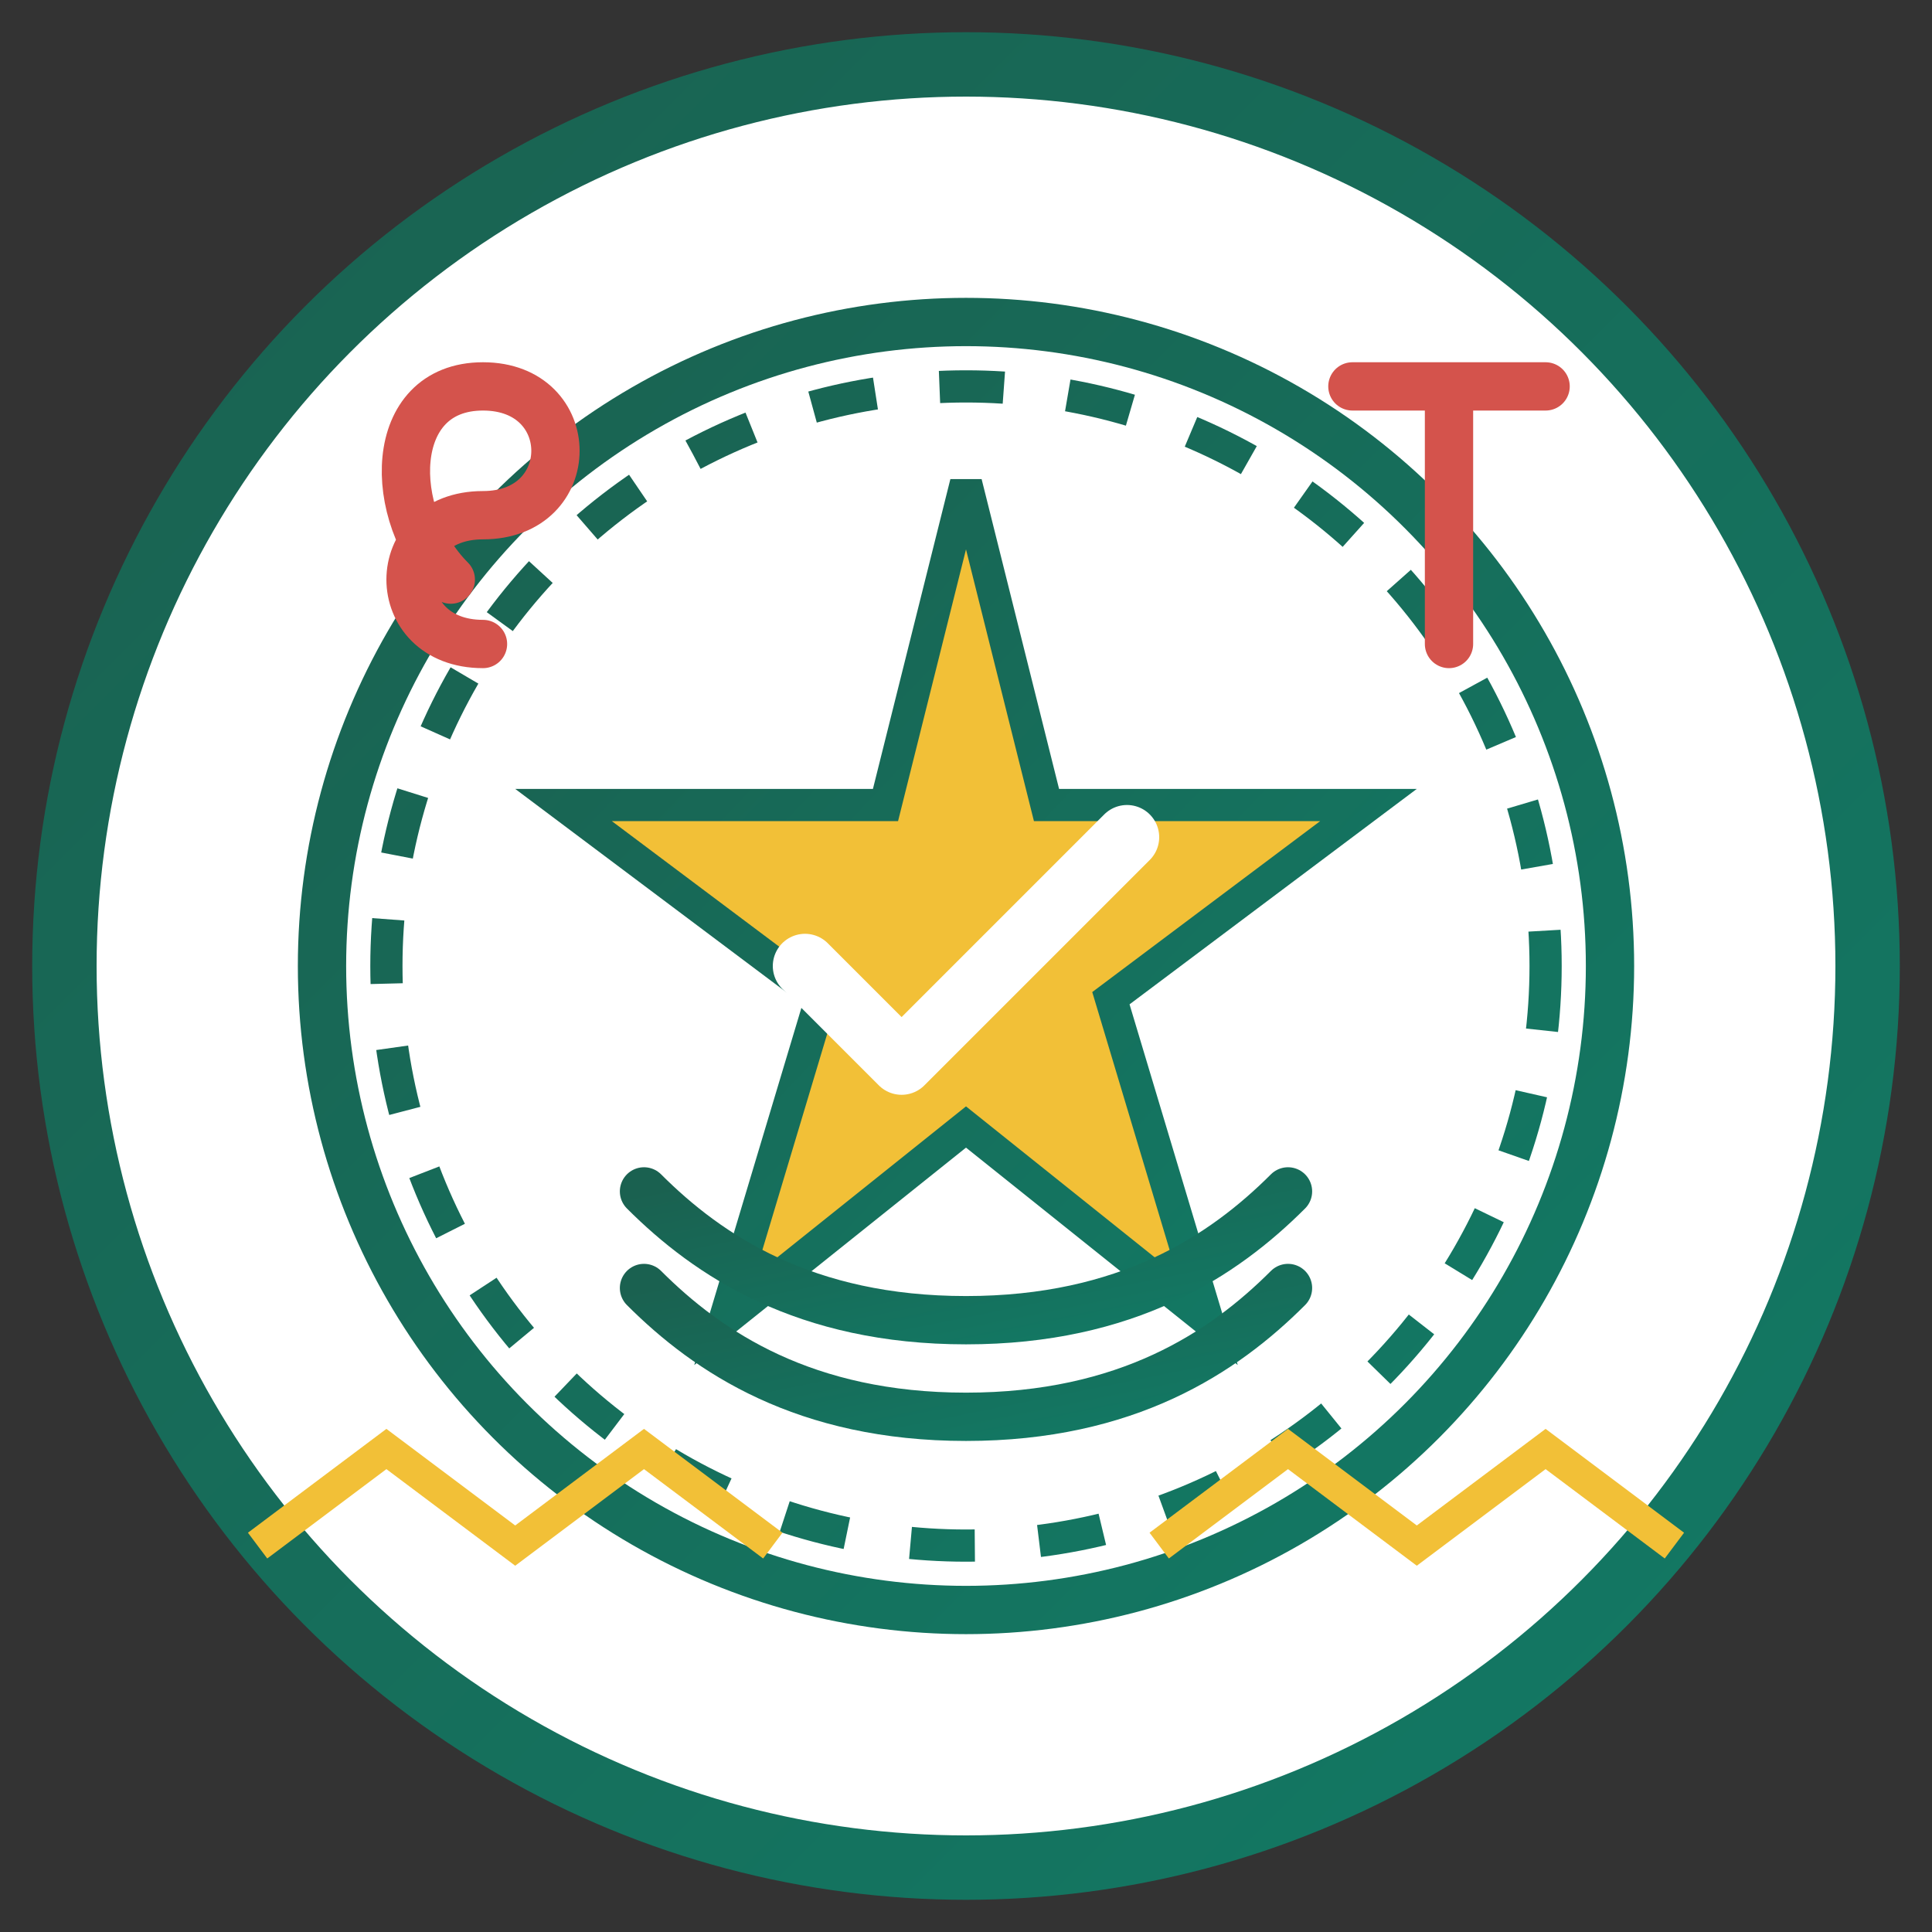
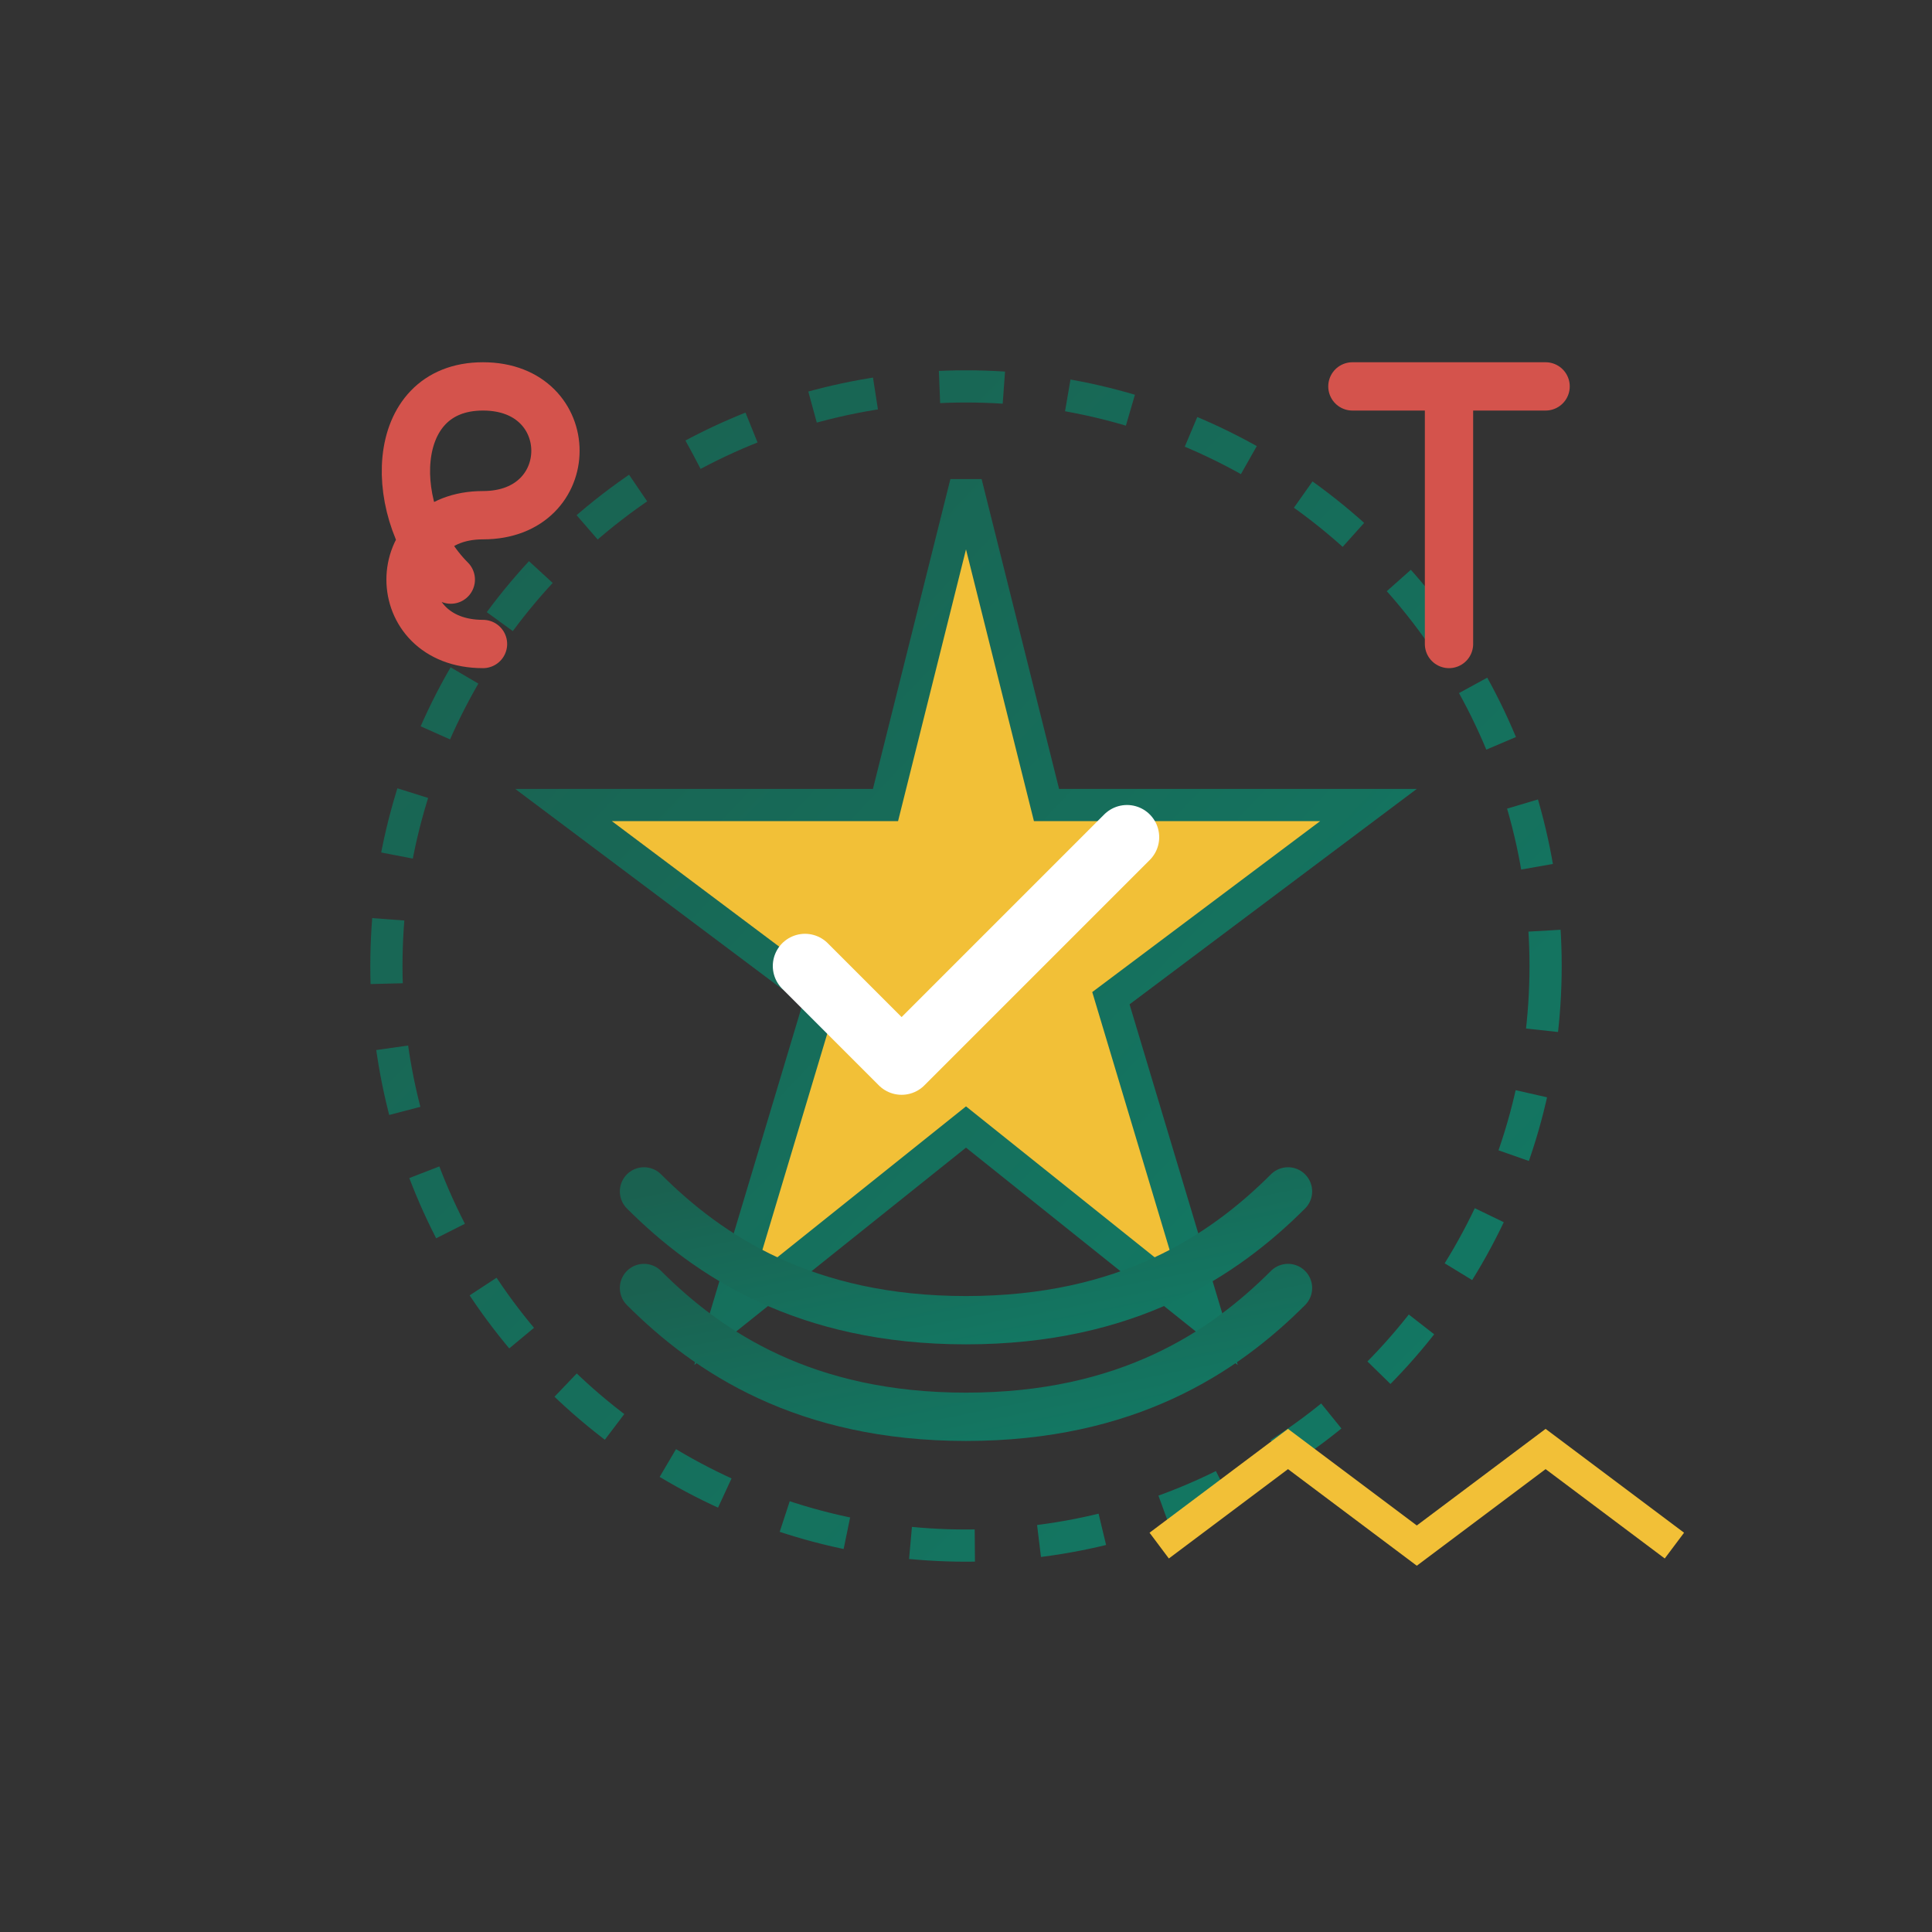
<svg xmlns="http://www.w3.org/2000/svg" width="60" height="60" viewBox="0 0 60 60">
  <rect x="0" y="0" width="60" height="60" fill="#333333" stroke="none" />
  <defs>
    <linearGradient id="quality-gradient" x1="0%" y1="0%" x2="100%" y2="100%">
      <stop offset="0%" stop-color="#1a6150" />
      <stop offset="100%" stop-color="#127a65" />
    </linearGradient>
  </defs>
-   <circle cx="30" cy="30" r="28" fill="white" stroke="url(#quality-gradient)" stroke-width="2" />
-   <circle cx="30" cy="30" r="20" fill="none" stroke="url(#quality-gradient)" stroke-width="1.5" />
  <circle cx="30" cy="30" r="18" fill="none" stroke="url(#quality-gradient)" stroke-width="1" stroke-dasharray="2,2" />
  <path d="M30,15 L32.5,25 L42.5,25 L34.5,31 L37.5,41 L30,35 L22.5,41 L25.5,31 L17.5,25 L27.5,25 Z" fill="#f2c037" stroke="url(#quality-gradient)" stroke-width="1" />
  <path d="M20,37 C22,39 25,41 30,41 C35,41 38,39 40,37" fill="none" stroke="url(#quality-gradient)" stroke-width="1.5" stroke-linecap="round" />
  <path d="M20,40 C22,42 25,44 30,44 C35,44 38,42 40,40" fill="none" stroke="url(#quality-gradient)" stroke-width="1.5" stroke-linecap="round" />
  <path d="M14,18 C12,16 12,12 15,12 C18,12 18,16 15,16 C12,16 12,20 15,20" fill="none" stroke="#d4534c" stroke-width="1.5" stroke-linecap="round" />
  <path d="M45,12 L45,20 M42,12 L48,12" stroke="#d4534c" stroke-width="1.5" stroke-linecap="round" />
  <path d="M25,30 L28,33 L35,26" fill="none" stroke="white" stroke-width="2" stroke-linecap="round" stroke-linejoin="round" />
-   <path d="M8,48 L12,45 L16,48 L20,45 L24,48" fill="none" stroke="#f2c037" stroke-width="1" />
  <path d="M36,48 L40,45 L44,48 L48,45 L52,48" fill="none" stroke="#f2c037" stroke-width="1" />
</svg>